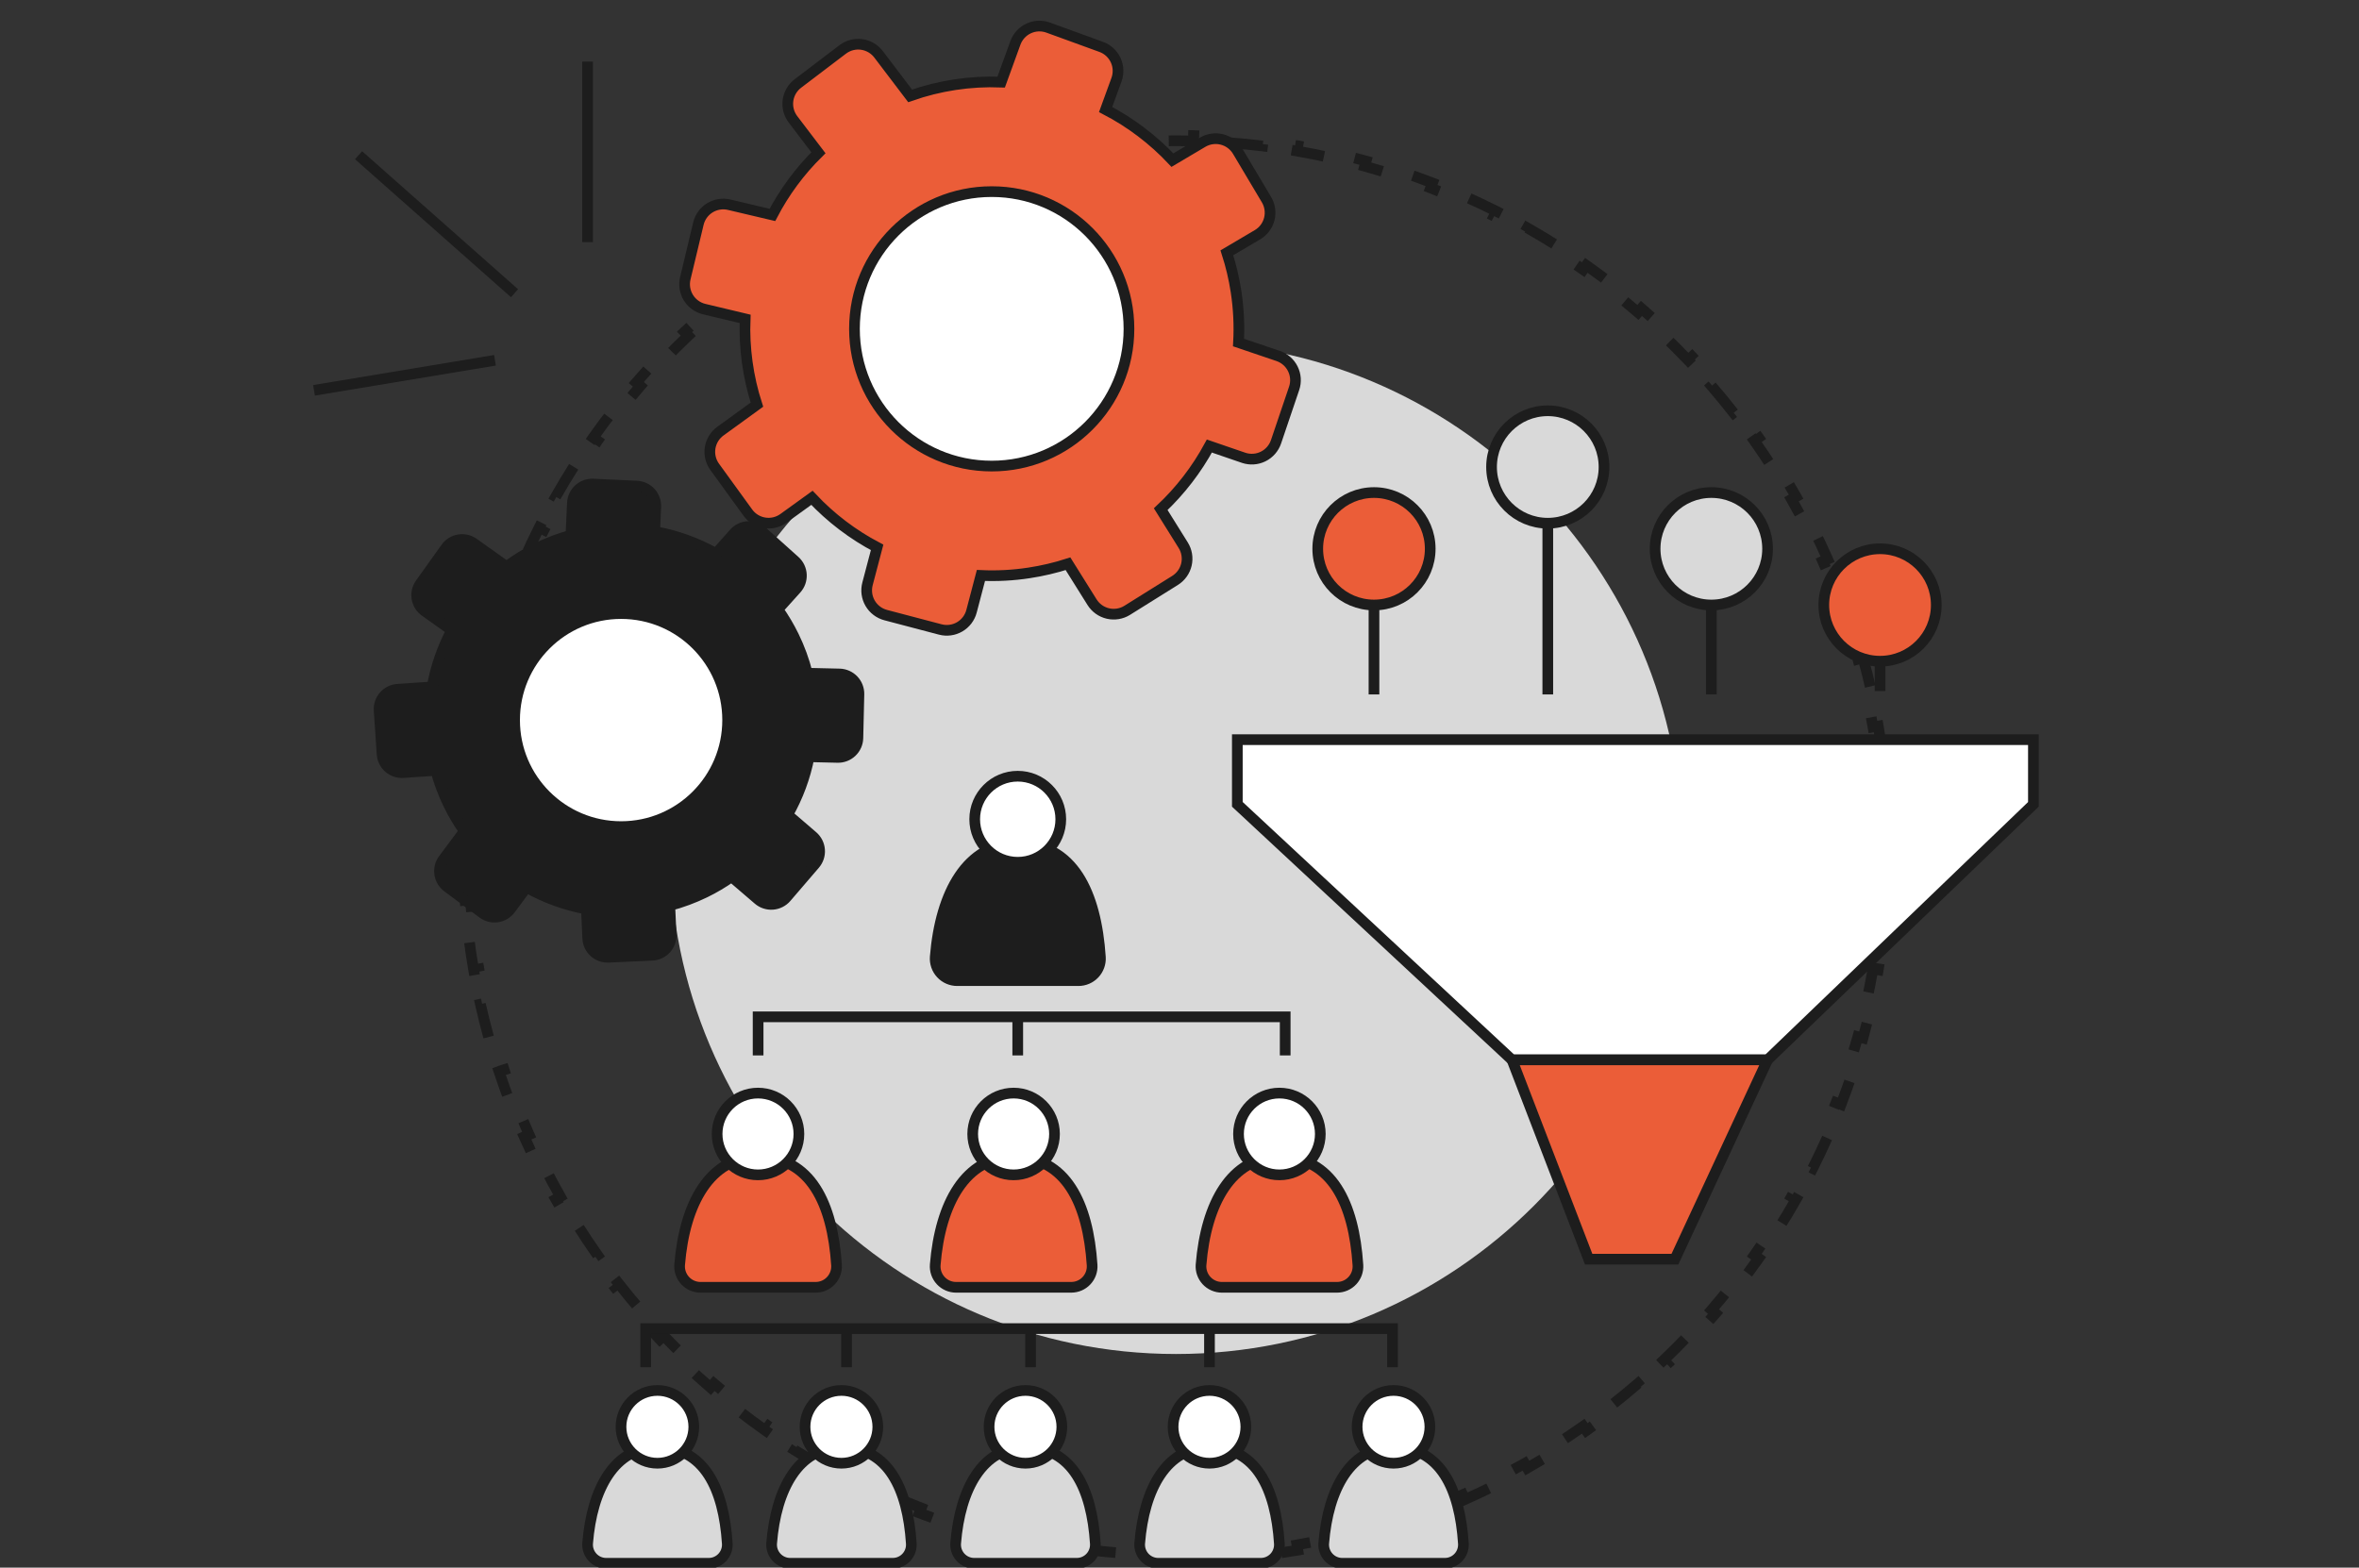
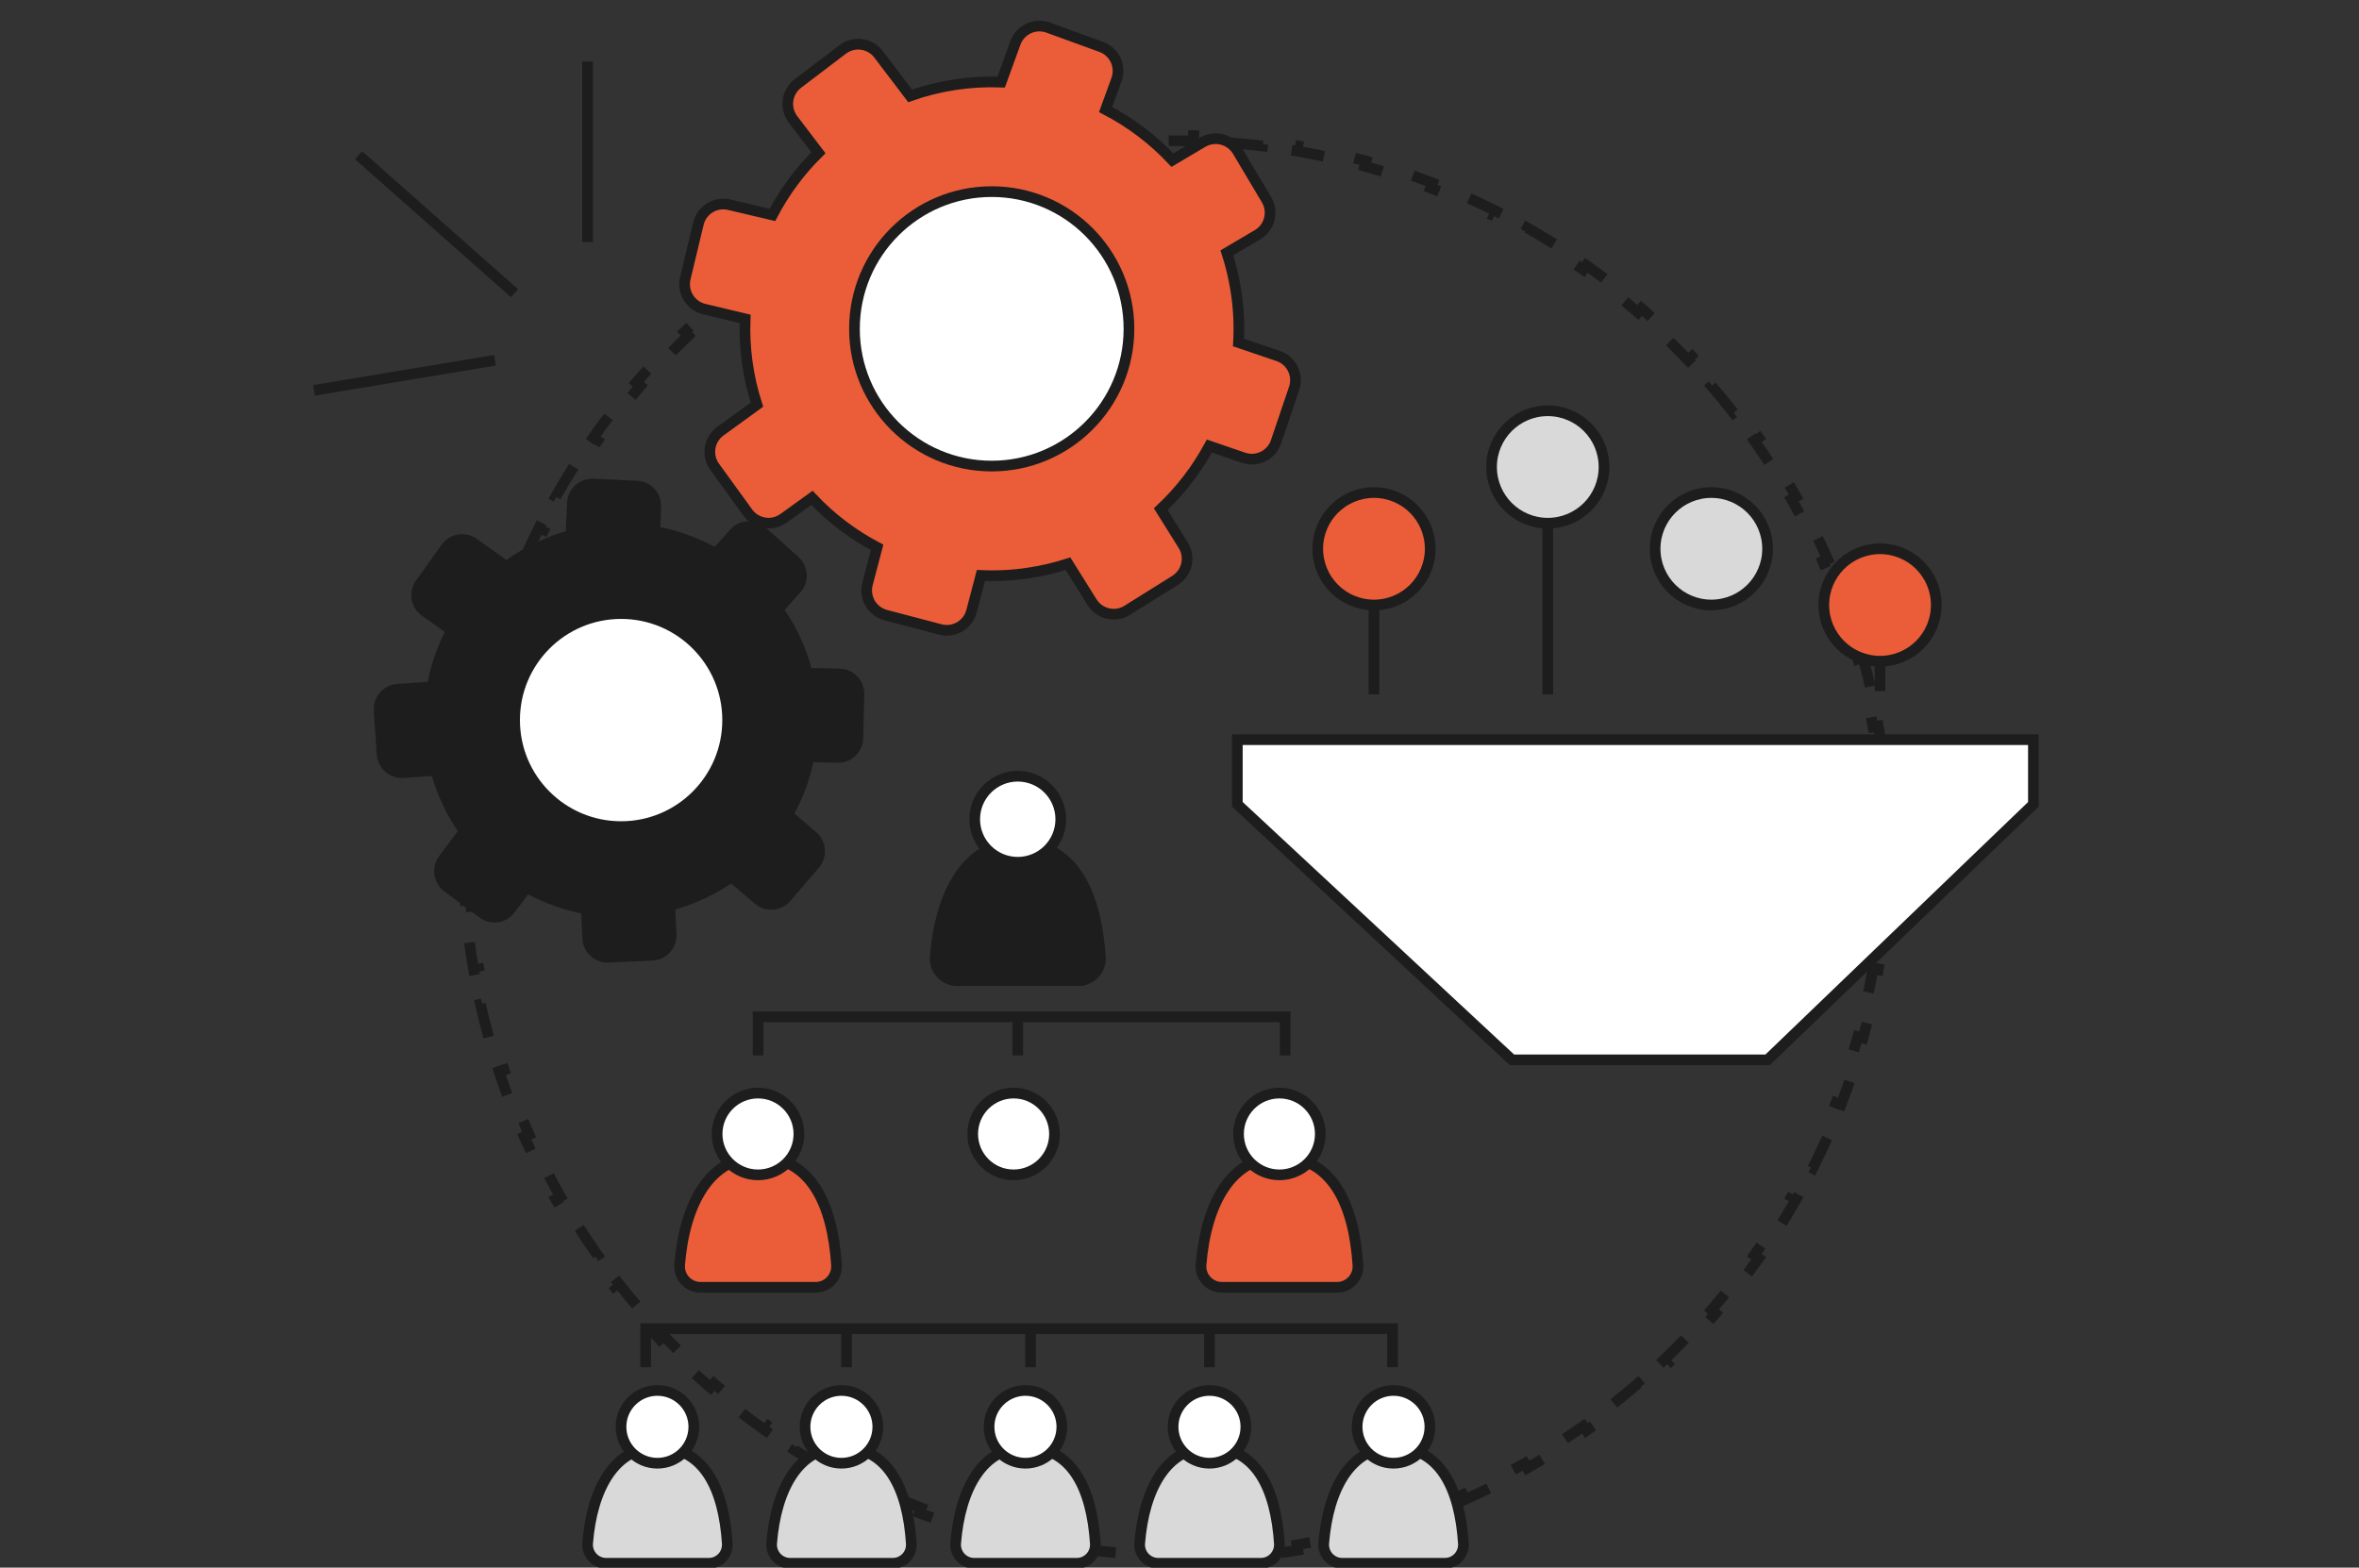
<svg xmlns="http://www.w3.org/2000/svg" width="331" height="220" viewBox="0 0 331 220" fill="none">
  <rect x="0" y="0" width="331" height="220" fill="#333333" stroke="none" />
  <g clip-path="url(#clip0_165_775)">
    <path d="M165 218.25C164.183 218.25 163.369 218.24 162.556 218.22L162.538 218.97C160.894 218.931 159.26 218.851 157.636 218.733L157.69 217.985C156.063 217.866 154.446 217.709 152.842 217.513L152.751 218.257C151.12 218.058 149.501 217.82 147.895 217.543L148.022 216.804C146.416 216.527 144.823 216.211 143.244 215.858L143.08 216.59C141.478 216.232 139.89 215.835 138.318 215.401L138.518 214.678C136.948 214.244 135.393 213.773 133.856 213.265L133.62 213.978C132.063 213.463 130.522 212.912 128.999 212.324L129.269 211.624C127.751 211.038 126.25 210.416 124.769 209.758L124.465 210.443C122.966 209.778 121.487 209.077 120.029 208.342L120.367 207.672C118.914 206.94 117.483 206.172 116.072 205.372L115.702 206.024C114.277 205.215 112.874 204.372 111.494 203.497L111.896 202.863C110.523 201.992 109.173 201.088 107.848 200.153L107.415 200.766C106.077 199.822 104.763 198.846 103.475 197.839L103.937 197.248C102.656 196.247 101.401 195.216 100.172 194.155L99.682 194.723C98.443 193.653 97.231 192.553 96.046 191.425L96.563 190.882C95.387 189.762 94.238 188.613 93.118 187.437L92.575 187.954C91.447 186.769 90.347 185.557 89.278 184.318L89.845 183.828C88.784 182.599 87.753 181.344 86.752 180.063L86.161 180.525C85.154 179.237 84.178 177.923 83.234 176.585L83.847 176.152C82.912 174.827 82.008 173.477 81.137 172.104L80.503 172.506C79.628 171.126 78.785 169.723 77.976 168.298L78.628 167.928C77.828 166.517 77.06 165.086 76.328 163.633L75.658 163.971C74.923 162.512 74.222 161.033 73.557 159.535L74.242 159.231C73.585 157.75 72.962 156.249 72.376 154.731L71.676 155.001C71.088 153.478 70.537 151.937 70.022 150.38L70.735 150.144C70.227 148.607 69.756 147.052 69.322 145.482L68.599 145.682C68.165 144.11 67.768 142.522 67.41 140.92L68.142 140.756C67.789 139.177 67.473 137.584 67.196 135.978L66.457 136.105C66.18 134.499 65.942 132.88 65.743 131.249L66.487 131.158C66.291 129.553 66.133 127.937 66.015 126.31L65.267 126.364C65.149 124.74 65.069 123.106 65.03 121.462L65.779 121.444C65.76 120.631 65.75 119.817 65.75 119C65.75 118.183 65.76 117.369 65.779 116.556L65.03 116.538C65.069 114.894 65.149 113.26 65.267 111.636L66.015 111.69C66.133 110.063 66.291 108.446 66.487 106.842L65.743 106.751C65.942 105.12 66.18 103.501 66.457 101.895L67.196 102.022C67.473 100.416 67.789 98.823 68.142 97.244L67.41 97.08C67.768 95.478 68.165 93.89 68.599 92.318L69.322 92.518C69.756 90.948 70.227 89.393 70.735 87.856L70.022 87.62C70.537 86.063 71.088 84.522 71.676 82.999L72.376 83.269C72.962 81.751 73.585 80.25 74.242 78.769L73.557 78.465C74.222 76.966 74.923 75.487 75.658 74.029L76.328 74.367C77.06 72.914 77.828 71.483 78.628 70.072L77.976 69.702C78.785 68.277 79.628 66.874 80.503 65.494L81.137 65.896C82.008 64.523 82.912 63.173 83.847 61.847L83.234 61.415C84.178 60.077 85.154 58.763 86.161 57.475L86.752 57.937C87.753 56.656 88.784 55.401 89.845 54.172L89.278 53.682C90.347 52.443 91.447 51.231 92.575 50.046L93.118 50.563C94.238 49.387 95.387 48.238 96.563 47.118L96.046 46.575C97.231 45.447 98.443 44.347 99.682 43.278L100.172 43.845C101.401 42.784 102.656 41.753 103.937 40.752L103.475 40.161C104.763 39.154 106.077 38.178 107.415 37.234L107.848 37.847C109.173 36.911 110.523 36.008 111.896 35.137L111.494 34.503C112.874 33.628 114.277 32.785 115.702 31.976L116.072 32.628C117.483 31.828 118.914 31.06 120.367 30.328L120.029 29.658C121.487 28.923 122.966 28.222 124.465 27.557L124.769 28.242C126.25 27.584 127.751 26.962 129.269 26.376L128.999 25.676C130.522 25.088 132.063 24.537 133.62 24.022L133.856 24.735C135.393 24.227 136.948 23.756 138.518 23.322L138.318 22.599C139.89 22.165 141.478 21.768 143.08 21.41L143.244 22.142C144.823 21.789 146.416 21.473 148.022 21.196L147.895 20.457C149.501 20.18 151.12 19.942 152.751 19.743L152.842 20.487C154.447 20.291 156.063 20.134 157.69 20.015L157.636 19.267C159.26 19.149 160.894 19.069 162.538 19.03L162.556 19.779C163.369 19.76 164.183 19.75 165 19.75C165.817 19.75 166.631 19.76 167.444 19.779L167.462 19.03C169.106 19.069 170.74 19.149 172.364 19.267L172.31 20.015C173.937 20.134 175.553 20.291 177.158 20.487L177.249 19.743C178.88 19.942 180.499 20.18 182.105 20.457L181.978 21.196C183.584 21.473 185.177 21.789 186.756 22.142L186.92 21.41C188.522 21.768 190.11 22.165 191.682 22.599L191.482 23.322C193.052 23.756 194.607 24.227 196.144 24.735L196.38 24.022C197.937 24.537 199.478 25.088 201.001 25.676L200.731 26.376C202.249 26.962 203.75 27.584 205.231 28.242L205.535 27.557C207.034 28.222 208.513 28.923 209.971 29.658L209.633 30.328C211.086 31.06 212.517 31.828 213.928 32.628L214.298 31.976C215.723 32.785 217.126 33.628 218.506 34.503L218.104 35.137C219.477 36.008 220.827 36.911 222.152 37.847L222.585 37.234C223.923 38.178 225.237 39.154 226.525 40.161L226.063 40.752C227.344 41.753 228.599 42.784 229.828 43.845L230.318 43.278C231.557 44.347 232.769 45.447 233.954 46.575L233.437 47.118C234.613 48.238 235.762 49.387 236.882 50.563L237.425 50.046C238.553 51.231 239.653 52.443 240.723 53.682L240.155 54.172C241.216 55.401 242.247 56.656 243.248 57.937L243.839 57.475C244.846 58.763 245.822 60.077 246.766 61.415L246.153 61.847C247.088 63.173 247.992 64.523 248.863 65.896L249.497 65.494C250.372 66.874 251.215 68.277 252.024 69.702L251.372 70.072C252.172 71.483 252.94 72.914 253.672 74.367L254.342 74.029C255.077 75.487 255.778 76.966 256.443 78.465L255.758 78.769C256.416 80.25 257.038 81.751 257.624 83.269L258.324 82.999C258.912 84.522 259.463 86.063 259.978 87.621L259.265 87.856C259.773 89.393 260.244 90.948 260.678 92.518L261.401 92.318C261.835 93.89 262.232 95.478 262.59 97.08L261.858 97.244C262.211 98.823 262.527 100.416 262.804 102.022L263.543 101.895C263.82 103.501 264.058 105.12 264.257 106.751L263.513 106.842C263.709 108.447 263.866 110.063 263.985 111.69L264.733 111.636C264.851 113.26 264.931 114.894 264.97 116.538L264.221 116.556C264.24 117.369 264.25 118.183 264.25 119C264.25 119.817 264.24 120.631 264.22 121.444L264.97 121.462C264.931 123.106 264.851 124.74 264.733 126.364L263.985 126.31C263.866 127.937 263.709 129.553 263.513 131.158L264.257 131.249C264.058 132.88 263.82 134.499 263.543 136.105L262.804 135.978C262.527 137.584 262.211 139.177 261.858 140.756L262.59 140.92C262.232 142.522 261.835 144.11 261.401 145.682L260.678 145.482C260.244 147.052 259.773 148.607 259.265 150.144L259.978 150.38C259.463 151.937 258.912 153.478 258.324 155.001L257.624 154.731C257.038 156.249 256.416 157.75 255.758 159.231L256.443 159.535C255.778 161.034 255.077 162.512 254.342 163.971L253.672 163.633C252.94 165.086 252.172 166.517 251.372 167.928L252.024 168.298C251.215 169.723 250.372 171.126 249.497 172.506L248.863 172.104C247.992 173.477 247.088 174.827 246.153 176.152L246.766 176.585C245.822 177.923 244.846 179.237 243.839 180.525L243.248 180.063C242.247 181.344 241.216 182.599 240.155 183.828L240.723 184.318C239.653 185.557 238.553 186.769 237.425 187.954L236.882 187.437C235.762 188.613 234.613 189.762 233.437 190.882L233.954 191.425C232.769 192.553 231.557 193.653 230.318 194.722L229.828 194.155C228.599 195.216 227.344 196.247 226.063 197.248L226.525 197.839C225.237 198.846 223.923 199.822 222.585 200.766L222.152 200.153C220.827 201.088 219.477 201.992 218.104 202.863L218.506 203.497C217.126 204.372 215.723 205.215 214.298 206.024L213.928 205.372C212.517 206.172 211.086 206.94 209.633 207.672L209.971 208.342C208.512 209.077 207.034 209.778 205.535 210.443L205.231 209.758C203.75 210.416 202.249 211.038 200.731 211.624L201.001 212.324C199.478 212.912 197.937 213.463 196.38 213.978L196.144 213.265C194.607 213.773 193.052 214.244 191.482 214.678L191.682 215.401C190.11 215.835 188.522 216.232 186.92 216.59L186.756 215.858C185.177 216.211 183.584 216.527 181.978 216.804L182.105 217.543C180.499 217.82 178.88 218.058 177.249 218.257L177.158 217.513C175.553 217.709 173.937 217.866 172.31 217.985L172.364 218.733C170.74 218.851 169.106 218.931 167.462 218.97L167.444 218.22C166.631 218.24 165.817 218.25 165 218.25Z" stroke="#1D1D1D" stroke-width="1.5" stroke-dasharray="5 5" />
-     <path d="M165.009 190.017C204.225 190.017 236.017 158.225 236.017 119.009C236.017 79.792 204.225 48 165.009 48C125.792 48 94 79.792 94 119.009C94 158.225 125.792 190.017 165.009 190.017Z" fill="#D9D9D9" />
    <path d="M179.326 49.95L173.781 48.071C173.912 45.689 173.797 43.3 173.437 40.942C173.153 39.088 172.722 37.261 172.146 35.476L176.449 32.937C176.855 32.697 177.21 32.379 177.493 32.001C177.776 31.624 177.981 31.194 178.098 30.737C178.214 30.28 178.24 29.805 178.172 29.338C178.105 28.871 177.946 28.422 177.705 28.017L173.659 21.217C173.174 20.399 172.384 19.808 171.463 19.572C170.541 19.337 169.564 19.477 168.746 19.962L164.507 22.472C161.805 19.594 158.635 17.193 155.133 15.371L156.66 11.175C156.821 10.732 156.893 10.262 156.872 9.791C156.851 9.32 156.738 8.858 156.538 8.431C156.338 8.003 156.056 7.62 155.708 7.302C155.359 6.984 154.952 6.738 154.509 6.578L147.078 3.874C146.634 3.712 146.163 3.639 145.691 3.659C145.219 3.68 144.756 3.793 144.328 3.993C143.9 4.193 143.516 4.476 143.198 4.824C142.88 5.173 142.633 5.581 142.473 6.026L140.479 11.52C136.137 11.353 131.802 12.011 127.705 13.456L123.286 7.639C122.716 6.879 121.866 6.375 120.924 6.241C119.983 6.106 119.026 6.351 118.265 6.922L111.968 11.706C111.591 11.989 111.274 12.343 111.034 12.748C110.794 13.153 110.636 13.602 110.569 14.068C110.503 14.534 110.529 15.009 110.646 15.465C110.763 15.922 110.968 16.35 111.251 16.727L114.837 21.439C112.243 23.992 110.065 26.935 108.382 30.161L102.299 28.727C101.377 28.511 100.407 28.669 99.6 29.166C98.794 29.664 98.217 30.46 97.996 31.381L96.152 39.077C95.937 40 96.096 40.971 96.595 41.778C97.093 42.584 97.891 43.161 98.813 43.38L104.552 44.75C104.392 48.828 104.952 52.903 106.208 56.786L101.087 60.501C100.704 60.778 100.379 61.127 100.131 61.529C99.883 61.931 99.716 62.378 99.642 62.845C99.567 63.311 99.585 63.788 99.696 64.248C99.806 64.707 100.006 65.14 100.284 65.522L104.932 71.934C105.208 72.317 105.558 72.642 105.96 72.889C106.363 73.136 106.81 73.302 107.277 73.376C107.743 73.45 108.22 73.431 108.679 73.32C109.138 73.209 109.571 73.009 109.952 72.731L113.926 69.862C116.567 72.672 119.658 75.023 123.071 76.819L121.723 81.94C121.603 82.396 121.574 82.871 121.638 83.338C121.701 83.805 121.857 84.255 122.094 84.662C122.332 85.069 122.648 85.425 123.024 85.71C123.399 85.995 123.827 86.203 124.283 86.323L131.936 88.338C132.392 88.458 132.867 88.487 133.335 88.423C133.802 88.359 134.252 88.204 134.659 87.966C135.066 87.729 135.422 87.413 135.707 87.037C135.992 86.662 136.2 86.234 136.319 85.778L137.639 80.757C139.897 80.861 142.16 80.741 144.395 80.398C146.246 80.117 148.071 79.688 149.854 79.114L153.225 84.501C153.474 84.901 153.799 85.248 154.182 85.522C154.565 85.796 154.999 85.992 155.458 86.099C155.917 86.205 156.392 86.22 156.857 86.143C157.322 86.066 157.767 85.898 158.167 85.648L164.88 81.453C165.279 81.203 165.626 80.877 165.899 80.494C166.173 80.11 166.368 79.677 166.474 79.218C166.58 78.759 166.594 78.284 166.516 77.819C166.439 77.355 166.27 76.91 166.021 76.511L162.865 71.454C165.6 68.885 167.905 65.895 169.693 62.596L174.499 64.246C174.945 64.396 175.417 64.458 175.887 64.426C176.357 64.395 176.817 64.271 177.239 64.062C177.661 63.853 178.038 63.562 178.348 63.207C178.658 62.852 178.895 62.44 179.046 61.993L181.585 54.498C181.736 54.051 181.797 53.579 181.765 53.108C181.733 52.638 181.609 52.178 181.399 51.755C181.189 51.333 180.898 50.956 180.542 50.647C180.186 50.337 179.773 50.1 179.326 49.95Z" fill="#EB5D38" stroke="#1D1D1D" stroke-width="1.5" stroke-miterlimit="10" />
    <path d="M139.151 65.407C149.787 65.407 158.409 56.785 158.409 46.149C158.409 35.513 149.787 26.891 139.151 26.891C128.515 26.891 119.893 35.513 119.893 46.149C119.893 56.785 128.515 65.407 139.151 65.407Z" fill="white" stroke="#1D1D1D" stroke-width="1.5" stroke-miterlimit="10" />
    <path d="M117.835 94.585L113.273 94.478C112.821 92.684 112.184 90.941 111.372 89.278C110.731 87.969 109.987 86.712 109.149 85.519L111.731 82.65C111.977 82.378 112.166 82.061 112.289 81.716C112.411 81.37 112.464 81.004 112.445 80.638C112.426 80.272 112.334 79.914 112.176 79.584C112.018 79.253 111.796 78.957 111.523 78.713L106.954 74.61C106.682 74.364 106.365 74.175 106.019 74.052C105.674 73.93 105.308 73.877 104.942 73.896C104.576 73.915 104.218 74.007 103.887 74.165C103.557 74.323 103.261 74.545 103.016 74.818L100.463 77.687C97.791 76.175 94.88 75.129 91.856 74.596L92.014 71.131C92.031 70.766 91.976 70.4 91.852 70.056C91.728 69.712 91.537 69.395 91.291 69.125C91.044 68.854 90.747 68.635 90.415 68.48C90.084 68.324 89.725 68.236 89.36 68.219L83.227 67.932C82.861 67.915 82.495 67.97 82.15 68.094C81.806 68.219 81.489 68.41 81.218 68.658C80.948 68.905 80.729 69.203 80.574 69.535C80.419 69.868 80.331 70.227 80.315 70.593L80.107 75.119C78.48 75.563 76.897 76.159 75.38 76.898C73.866 77.632 72.425 78.508 71.077 79.516L66.458 76.231C66.16 76.018 65.823 75.866 65.466 75.783C65.109 75.701 64.74 75.69 64.379 75.75C64.017 75.811 63.672 75.942 63.361 76.137C63.051 76.331 62.782 76.585 62.57 76.884L58.984 81.904C58.771 82.202 58.619 82.539 58.536 82.896C58.454 83.253 58.443 83.623 58.503 83.984C58.564 84.345 58.695 84.69 58.89 85.001C59.084 85.311 59.338 85.58 59.637 85.792L63.381 88.453C62.055 90.942 61.128 93.624 60.634 96.4L55.785 96.73C55.048 96.782 54.362 97.123 53.877 97.68C53.391 98.236 53.146 98.963 53.196 99.7L53.612 105.832C53.636 106.197 53.733 106.554 53.895 106.882C54.058 107.21 54.283 107.502 54.559 107.743C54.835 107.983 55.156 108.167 55.503 108.283C55.85 108.4 56.216 108.447 56.581 108.421L61.143 108.113C61.59 109.758 62.19 111.357 62.936 112.89C63.572 114.202 64.316 115.459 65.159 116.648L62.219 120.586C62 120.879 61.842 121.212 61.752 121.566C61.662 121.921 61.643 122.289 61.696 122.651C61.748 123.012 61.871 123.36 62.058 123.674C62.245 123.988 62.492 124.262 62.785 124.481L67.713 128.153C68.006 128.373 68.34 128.532 68.695 128.623C69.05 128.713 69.419 128.733 69.782 128.68C70.144 128.627 70.493 128.504 70.807 128.316C71.122 128.128 71.396 127.881 71.615 127.587L73.889 124.531C76.498 126.003 79.334 127.03 82.281 127.572L82.467 131.682C82.484 132.048 82.572 132.406 82.728 132.738C82.883 133.069 83.102 133.367 83.373 133.613C83.643 133.86 83.96 134.05 84.304 134.174C84.648 134.298 85.013 134.353 85.379 134.336L91.512 134.056C91.882 134.04 92.245 133.95 92.579 133.791C92.914 133.633 93.214 133.409 93.461 133.133C93.708 132.857 93.898 132.535 94.019 132.184C94.14 131.834 94.19 131.464 94.165 131.094L93.979 127.077C95.677 126.628 97.327 126.015 98.906 125.248C100.212 124.612 101.464 123.871 102.651 123.032L106.395 126.245C106.955 126.727 107.684 126.966 108.421 126.911C109.158 126.856 109.843 126.511 110.325 125.951L114.328 121.289C114.567 121.012 114.749 120.69 114.864 120.343C114.979 119.995 115.024 119.628 114.996 119.263C114.969 118.898 114.87 118.541 114.705 118.215C114.539 117.888 114.311 117.597 114.034 117.358L110.519 114.339C111.96 111.807 112.978 109.058 113.531 106.198L117.505 106.291C117.872 106.303 118.238 106.241 118.582 106.111C118.925 105.98 119.239 105.782 119.506 105.53C119.773 105.277 119.987 104.974 120.136 104.638C120.285 104.302 120.366 103.94 120.374 103.573L120.518 97.426C120.533 96.695 120.26 95.987 119.758 95.456C119.256 94.924 118.566 94.612 117.835 94.585Z" fill="#1D1D1D" stroke="#1D1D1D" stroke-width="1.5" stroke-miterlimit="10" />
    <path d="M87.151 116.003C95.406 116.003 102.098 109.31 102.098 101.055C102.098 92.8 95.406 86.107 87.151 86.107C78.895 86.107 72.203 92.8 72.203 101.055C72.203 109.31 78.895 116.003 87.151 116.003Z" fill="white" stroke="#1D1D1D" stroke-width="1.5" stroke-miterlimit="10" />
-     <path d="M150.312 180.657C150.713 180.656 151.109 180.574 151.477 180.415C151.845 180.255 152.176 180.022 152.45 179.73C152.725 179.437 152.936 179.092 153.072 178.715C153.207 178.338 153.264 177.936 153.238 177.536C152.672 168.929 149.602 162.366 142.221 162.366C135.493 162.366 131.914 168.901 131.226 177.493C131.194 177.897 131.246 178.303 131.379 178.685C131.512 179.067 131.722 179.418 131.997 179.715C132.272 180.012 132.605 180.249 132.976 180.411C133.347 180.573 133.747 180.657 134.152 180.657H150.312Z" fill="#EB5D38" stroke="#1D1D1D" stroke-width="1.5" stroke-miterlimit="10" />
    <path d="M142.222 164.877C145.391 164.877 147.961 162.308 147.961 159.139C147.961 155.97 145.391 153.401 142.222 153.401C139.053 153.401 136.484 155.97 136.484 159.139C136.484 162.308 139.053 164.877 142.222 164.877Z" fill="white" stroke="#1D1D1D" stroke-width="1.5" stroke-miterlimit="10" />
    <path d="M151.316 137.621C151.738 137.621 152.156 137.534 152.544 137.367C152.931 137.199 153.28 136.953 153.569 136.646C153.858 136.338 154.081 135.974 154.224 135.577C154.367 135.18 154.427 134.757 154.4 134.336C153.805 125.27 150.57 118.37 142.802 118.37C135.716 118.37 131.95 125.248 131.226 134.293C131.193 134.72 131.249 135.148 131.391 135.552C131.532 135.956 131.756 136.326 132.048 136.639C132.34 136.952 132.694 137.201 133.087 137.37C133.48 137.539 133.904 137.624 134.332 137.621H151.316Z" fill="#1D1D1D" stroke="#1D1D1D" stroke-width="1.5" stroke-miterlimit="10" />
    <path d="M142.803 121.009C146.138 121.009 148.842 118.305 148.842 114.97C148.842 111.635 146.138 108.931 142.803 108.931C139.468 108.931 136.764 111.635 136.764 114.97C136.764 118.305 139.468 121.009 142.803 121.009Z" fill="white" stroke="#1D1D1D" stroke-width="1.5" stroke-miterlimit="10" />
    <path d="M187.609 180.657C188.01 180.656 188.406 180.574 188.774 180.415C189.142 180.255 189.473 180.022 189.747 179.73C190.022 179.437 190.233 179.092 190.369 178.715C190.504 178.338 190.561 177.936 190.535 177.536C189.969 168.929 186.899 162.366 179.518 162.366C172.79 162.366 169.211 168.901 168.523 177.493C168.491 177.897 168.543 178.303 168.676 178.685C168.809 179.067 169.019 179.418 169.294 179.715C169.569 180.012 169.902 180.249 170.273 180.411C170.644 180.573 171.044 180.657 171.449 180.657H187.609Z" fill="#EB5D38" stroke="#1D1D1D" stroke-width="1.5" stroke-miterlimit="10" />
    <path d="M179.519 164.877C182.688 164.877 185.257 162.308 185.257 159.139C185.257 155.97 182.688 153.401 179.519 153.401C176.35 153.401 173.781 155.97 173.781 159.139C173.781 162.308 176.35 164.877 179.519 164.877Z" fill="white" stroke="#1D1D1D" stroke-width="1.5" stroke-miterlimit="10" />
    <path d="M114.449 180.657C114.85 180.656 115.246 180.574 115.614 180.415C115.982 180.255 116.313 180.022 116.587 179.73C116.861 179.437 117.073 179.092 117.208 178.715C117.344 178.338 117.401 177.936 117.375 177.536C116.809 168.929 113.739 162.366 106.358 162.366C99.63 162.366 96.051 168.901 95.362 177.493C95.331 177.897 95.383 178.303 95.516 178.685C95.648 179.067 95.859 179.418 96.134 179.715C96.409 180.012 96.742 180.249 97.113 180.411C97.484 180.573 97.884 180.657 98.289 180.657H114.449Z" fill="#EB5D38" stroke="#1D1D1D" stroke-width="1.5" stroke-miterlimit="10" />
    <path d="M106.359 164.877C109.528 164.877 112.097 162.308 112.097 159.139C112.097 155.97 109.528 153.401 106.359 153.401C103.19 153.401 100.621 155.97 100.621 159.139C100.621 162.308 103.19 164.877 106.359 164.877Z" fill="white" stroke="#1D1D1D" stroke-width="1.5" stroke-miterlimit="10" />
    <path d="M99.445 219.388C99.802 219.388 100.156 219.314 100.483 219.172C100.811 219.03 101.106 218.822 101.35 218.561C101.594 218.3 101.782 217.992 101.902 217.656C102.022 217.319 102.072 216.962 102.049 216.605C101.546 208.938 98.806 203.106 92.244 203.106C86.254 203.106 83.063 208.923 82.453 216.577C82.425 216.935 82.472 217.296 82.591 217.636C82.709 217.976 82.896 218.287 83.141 218.551C83.385 218.815 83.681 219.026 84.011 219.17C84.341 219.314 84.697 219.388 85.057 219.388H99.445Z" fill="#D9D9D9" stroke="#1D1D1D" stroke-width="1.5" stroke-miterlimit="10" />
    <path d="M92.244 205.344C95.064 205.344 97.35 203.058 97.35 200.237C97.35 197.417 95.064 195.131 92.244 195.131C89.423 195.131 87.137 197.417 87.137 200.237C87.137 203.058 89.423 205.344 92.244 205.344Z" fill="white" stroke="#1D1D1D" stroke-width="1.5" stroke-miterlimit="10" />
    <path d="M125.265 219.388C125.622 219.388 125.976 219.314 126.304 219.172C126.631 219.03 126.926 218.822 127.17 218.561C127.414 218.3 127.602 217.992 127.722 217.656C127.843 217.319 127.892 216.962 127.869 216.605C127.367 208.938 124.627 203.106 118.064 203.106C112.075 203.106 108.883 208.923 108.273 216.577C108.246 216.935 108.292 217.296 108.411 217.636C108.529 217.976 108.716 218.287 108.961 218.551C109.205 218.815 109.502 219.026 109.831 219.17C110.161 219.314 110.517 219.388 110.877 219.388H125.265Z" fill="#D9D9D9" stroke="#1D1D1D" stroke-width="1.5" stroke-miterlimit="10" />
    <path d="M118.064 205.344C120.884 205.344 123.171 203.058 123.171 200.237C123.171 197.417 120.884 195.131 118.064 195.131C115.243 195.131 112.957 197.417 112.957 200.237C112.957 203.058 115.243 205.344 118.064 205.344Z" fill="white" stroke="#1D1D1D" stroke-width="1.5" stroke-miterlimit="10" />
    <path d="M151.086 219.388C151.443 219.388 151.796 219.314 152.124 219.172C152.452 219.03 152.747 218.822 152.991 218.561C153.235 218.3 153.423 217.992 153.543 217.656C153.663 217.319 153.713 216.962 153.689 216.605C153.187 208.938 150.447 203.106 143.884 203.106C137.895 203.106 134.703 208.923 134.094 216.577C134.066 216.935 134.113 217.296 134.231 217.636C134.349 217.976 134.537 218.287 134.781 218.551C135.026 218.815 135.322 219.026 135.652 219.17C135.982 219.314 136.337 219.388 136.697 219.388H151.086Z" fill="#D9D9D9" stroke="#1D1D1D" stroke-width="1.5" stroke-miterlimit="10" />
    <path d="M143.886 205.344C146.707 205.344 148.993 203.058 148.993 200.237C148.993 197.417 146.707 195.131 143.886 195.131C141.066 195.131 138.779 197.417 138.779 200.237C138.779 203.058 141.066 205.344 143.886 205.344Z" fill="white" stroke="#1D1D1D" stroke-width="1.5" stroke-miterlimit="10" />
    <path d="M176.908 219.388C177.265 219.388 177.618 219.314 177.946 219.172C178.274 219.03 178.569 218.822 178.813 218.561C179.057 218.3 179.245 217.992 179.365 217.656C179.485 217.319 179.535 216.962 179.511 216.605C179.009 208.938 176.269 203.106 169.707 203.106C163.717 203.106 160.526 208.923 159.916 216.577C159.888 216.935 159.935 217.296 160.053 217.636C160.172 217.976 160.359 218.287 160.603 218.551C160.848 218.815 161.144 219.026 161.474 219.17C161.804 219.314 162.16 219.388 162.52 219.388H176.908Z" fill="#D9D9D9" stroke="#1D1D1D" stroke-width="1.5" stroke-miterlimit="10" />
    <path d="M169.706 205.344C172.527 205.344 174.813 203.058 174.813 200.237C174.813 197.417 172.527 195.131 169.706 195.131C166.886 195.131 164.6 197.417 164.6 200.237C164.6 203.058 166.886 205.344 169.706 205.344Z" fill="white" stroke="#1D1D1D" stroke-width="1.5" stroke-miterlimit="10" />
    <path d="M202.73 219.388C203.087 219.388 203.441 219.314 203.768 219.172C204.096 219.03 204.391 218.822 204.635 218.561C204.879 218.3 205.067 217.992 205.187 217.656C205.307 217.319 205.357 216.962 205.334 216.605C204.832 208.938 202.092 203.106 195.529 203.106C189.54 203.106 186.348 208.923 185.738 216.577C185.711 216.935 185.757 217.296 185.876 217.636C185.994 217.976 186.181 218.287 186.426 218.551C186.67 218.815 186.967 219.026 187.296 219.17C187.626 219.314 187.982 219.388 188.342 219.388H202.73Z" fill="#D9D9D9" stroke="#1D1D1D" stroke-width="1.5" stroke-miterlimit="10" />
    <path d="M106.373 148.114V142.699H180.33V148.114" stroke="#1D1D1D" stroke-width="1.5" stroke-miterlimit="10" />
    <path d="M90.594 191.867V186.452H195.392V191.867" stroke="#1D1D1D" stroke-width="1.5" stroke-miterlimit="10" />
    <path d="M142.803 148.114V142.699" stroke="#1D1D1D" stroke-width="1.5" stroke-miterlimit="10" />
    <path d="M169.707 191.867V186.452" stroke="#1D1D1D" stroke-width="1.5" stroke-miterlimit="10" />
    <path d="M144.602 191.867V186.452" stroke="#1D1D1D" stroke-width="1.5" stroke-miterlimit="10" />
    <path d="M118.781 191.867V186.452" stroke="#1D1D1D" stroke-width="1.5" stroke-miterlimit="10" />
    <path d="M82.445 8.644V33.977" stroke="#1D1D1D" stroke-width="1.5" stroke-miterlimit="10" />
    <path d="M72.196 41.15L50.312 21.784" stroke="#1D1D1D" stroke-width="1.5" stroke-miterlimit="10" />
    <path d="M69.45 50.56L44.059 54.778" stroke="#1D1D1D" stroke-width="1.5" stroke-miterlimit="10" />
    <path d="M192.789 97.454V84.903" stroke="#1D1D1D" stroke-width="1.5" stroke-miterlimit="10" />
    <path d="M263.796 92.792C268.154 92.792 271.686 89.26 271.686 84.902C271.686 80.545 268.154 77.013 263.796 77.013C259.439 77.013 255.906 80.545 255.906 84.902C255.906 89.26 259.439 92.792 263.796 92.792Z" fill="#EB5D38" stroke="#1D1D1D" stroke-width="1.5" stroke-miterlimit="10" />
    <path d="M263.797 96.981V92.792" stroke="#1D1D1D" stroke-width="1.5" stroke-miterlimit="10" />
    <path d="M240.126 84.903C244.484 84.903 248.016 81.37 248.016 77.013C248.016 72.655 244.484 69.123 240.126 69.123C235.769 69.123 232.236 72.655 232.236 77.013C232.236 81.37 235.769 84.903 240.126 84.903Z" fill="#D9D9D9" stroke="#1D1D1D" stroke-width="1.5" stroke-miterlimit="10" />
-     <path d="M240.127 97.454V84.903" stroke="#1D1D1D" stroke-width="1.5" stroke-miterlimit="10" />
    <path d="M217.175 73.426C221.532 73.426 225.065 69.894 225.065 65.536C225.065 61.179 221.532 57.647 217.175 57.647C212.818 57.647 209.285 61.179 209.285 65.536C209.285 69.894 212.818 73.426 217.175 73.426Z" fill="#D9D9D9" stroke="#1D1D1D" stroke-width="1.5" stroke-miterlimit="10" />
    <path d="M217.176 97.454V73.426" stroke="#1D1D1D" stroke-width="1.5" stroke-miterlimit="10" />
    <path d="M192.788 84.903C197.146 84.903 200.678 81.37 200.678 77.013C200.678 72.655 197.146 69.123 192.788 69.123C188.431 69.123 184.898 72.655 184.898 77.013C184.898 81.37 188.431 84.903 192.788 84.903Z" fill="#EB5D38" stroke="#1D1D1D" stroke-width="1.5" stroke-miterlimit="10" />
    <path d="M285.314 112.876V103.802H173.615V112.876L212.154 148.738H248.016L285.314 112.876Z" fill="white" stroke="#1D1D1D" stroke-width="1.5" stroke-miterlimit="10" />
-     <path d="M222.913 176.712H235.013L248.017 148.739H212.154L222.913 176.712Z" fill="#EB5D38" stroke="#1D1D1D" stroke-width="1.5" stroke-miterlimit="10" />
    <path d="M195.529 205.344C198.349 205.344 200.636 203.058 200.636 200.237C200.636 197.417 198.349 195.131 195.529 195.131C192.708 195.131 190.422 197.417 190.422 200.237C190.422 203.058 192.708 205.344 195.529 205.344Z" fill="white" stroke="#1D1D1D" stroke-width="1.5" stroke-miterlimit="10" />
  </g>
  <defs>
    <clipPath id="clip0_165_775">
      <rect width="331" height="220" fill="white" />
    </clipPath>
  </defs>
</svg>